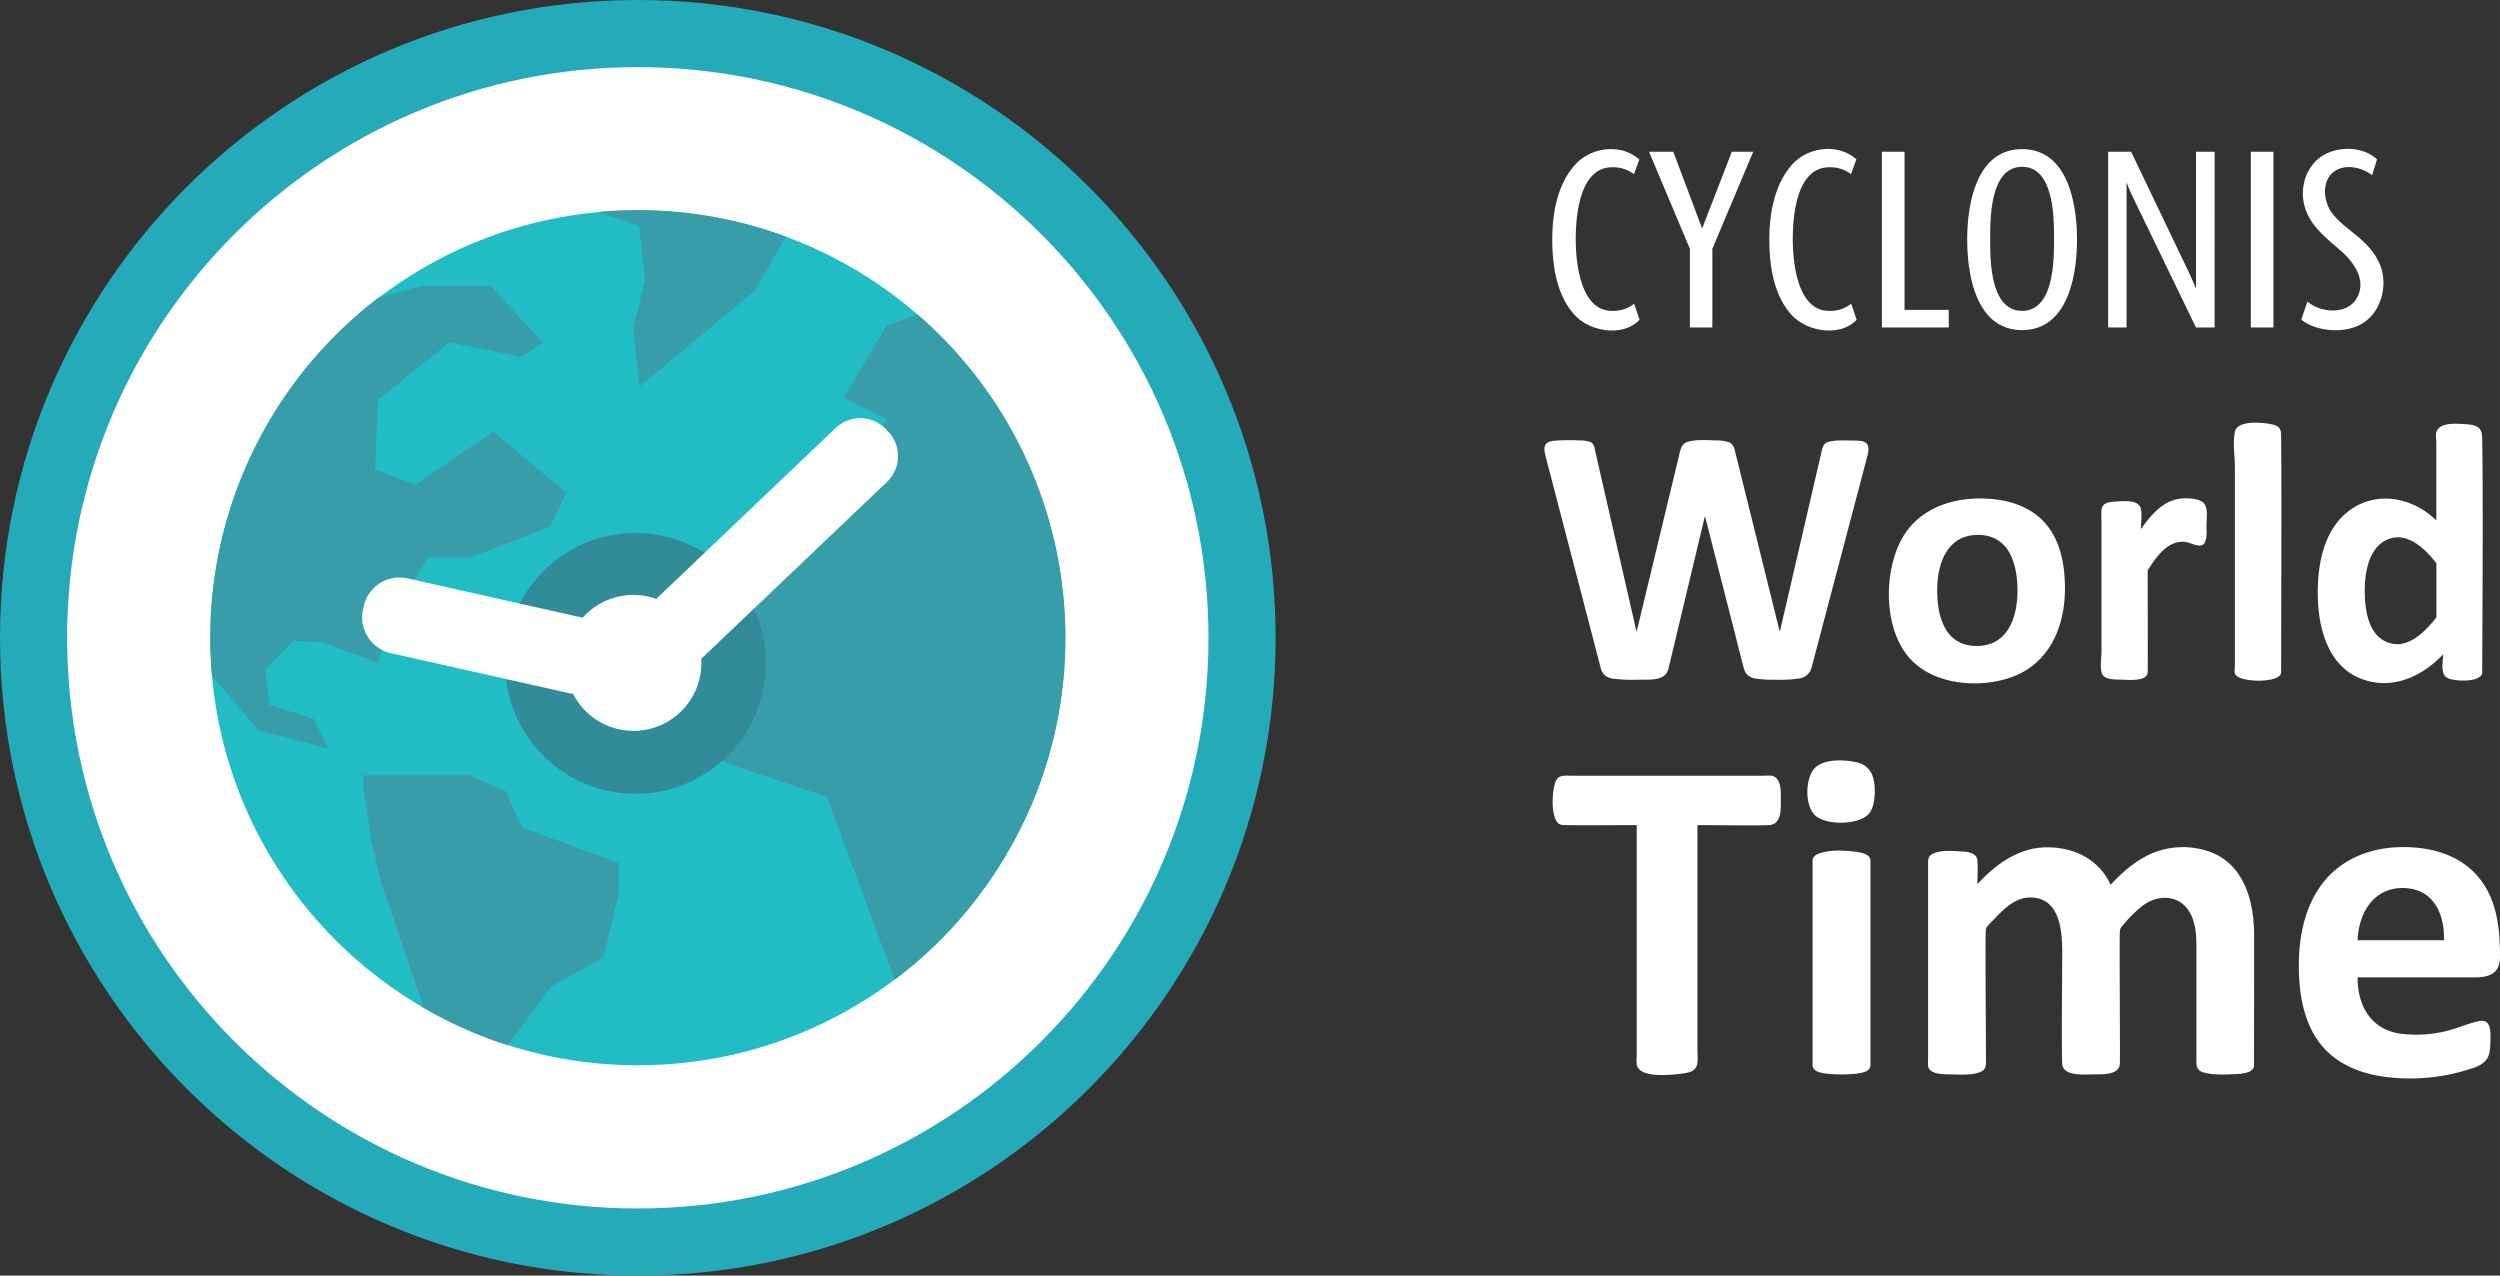
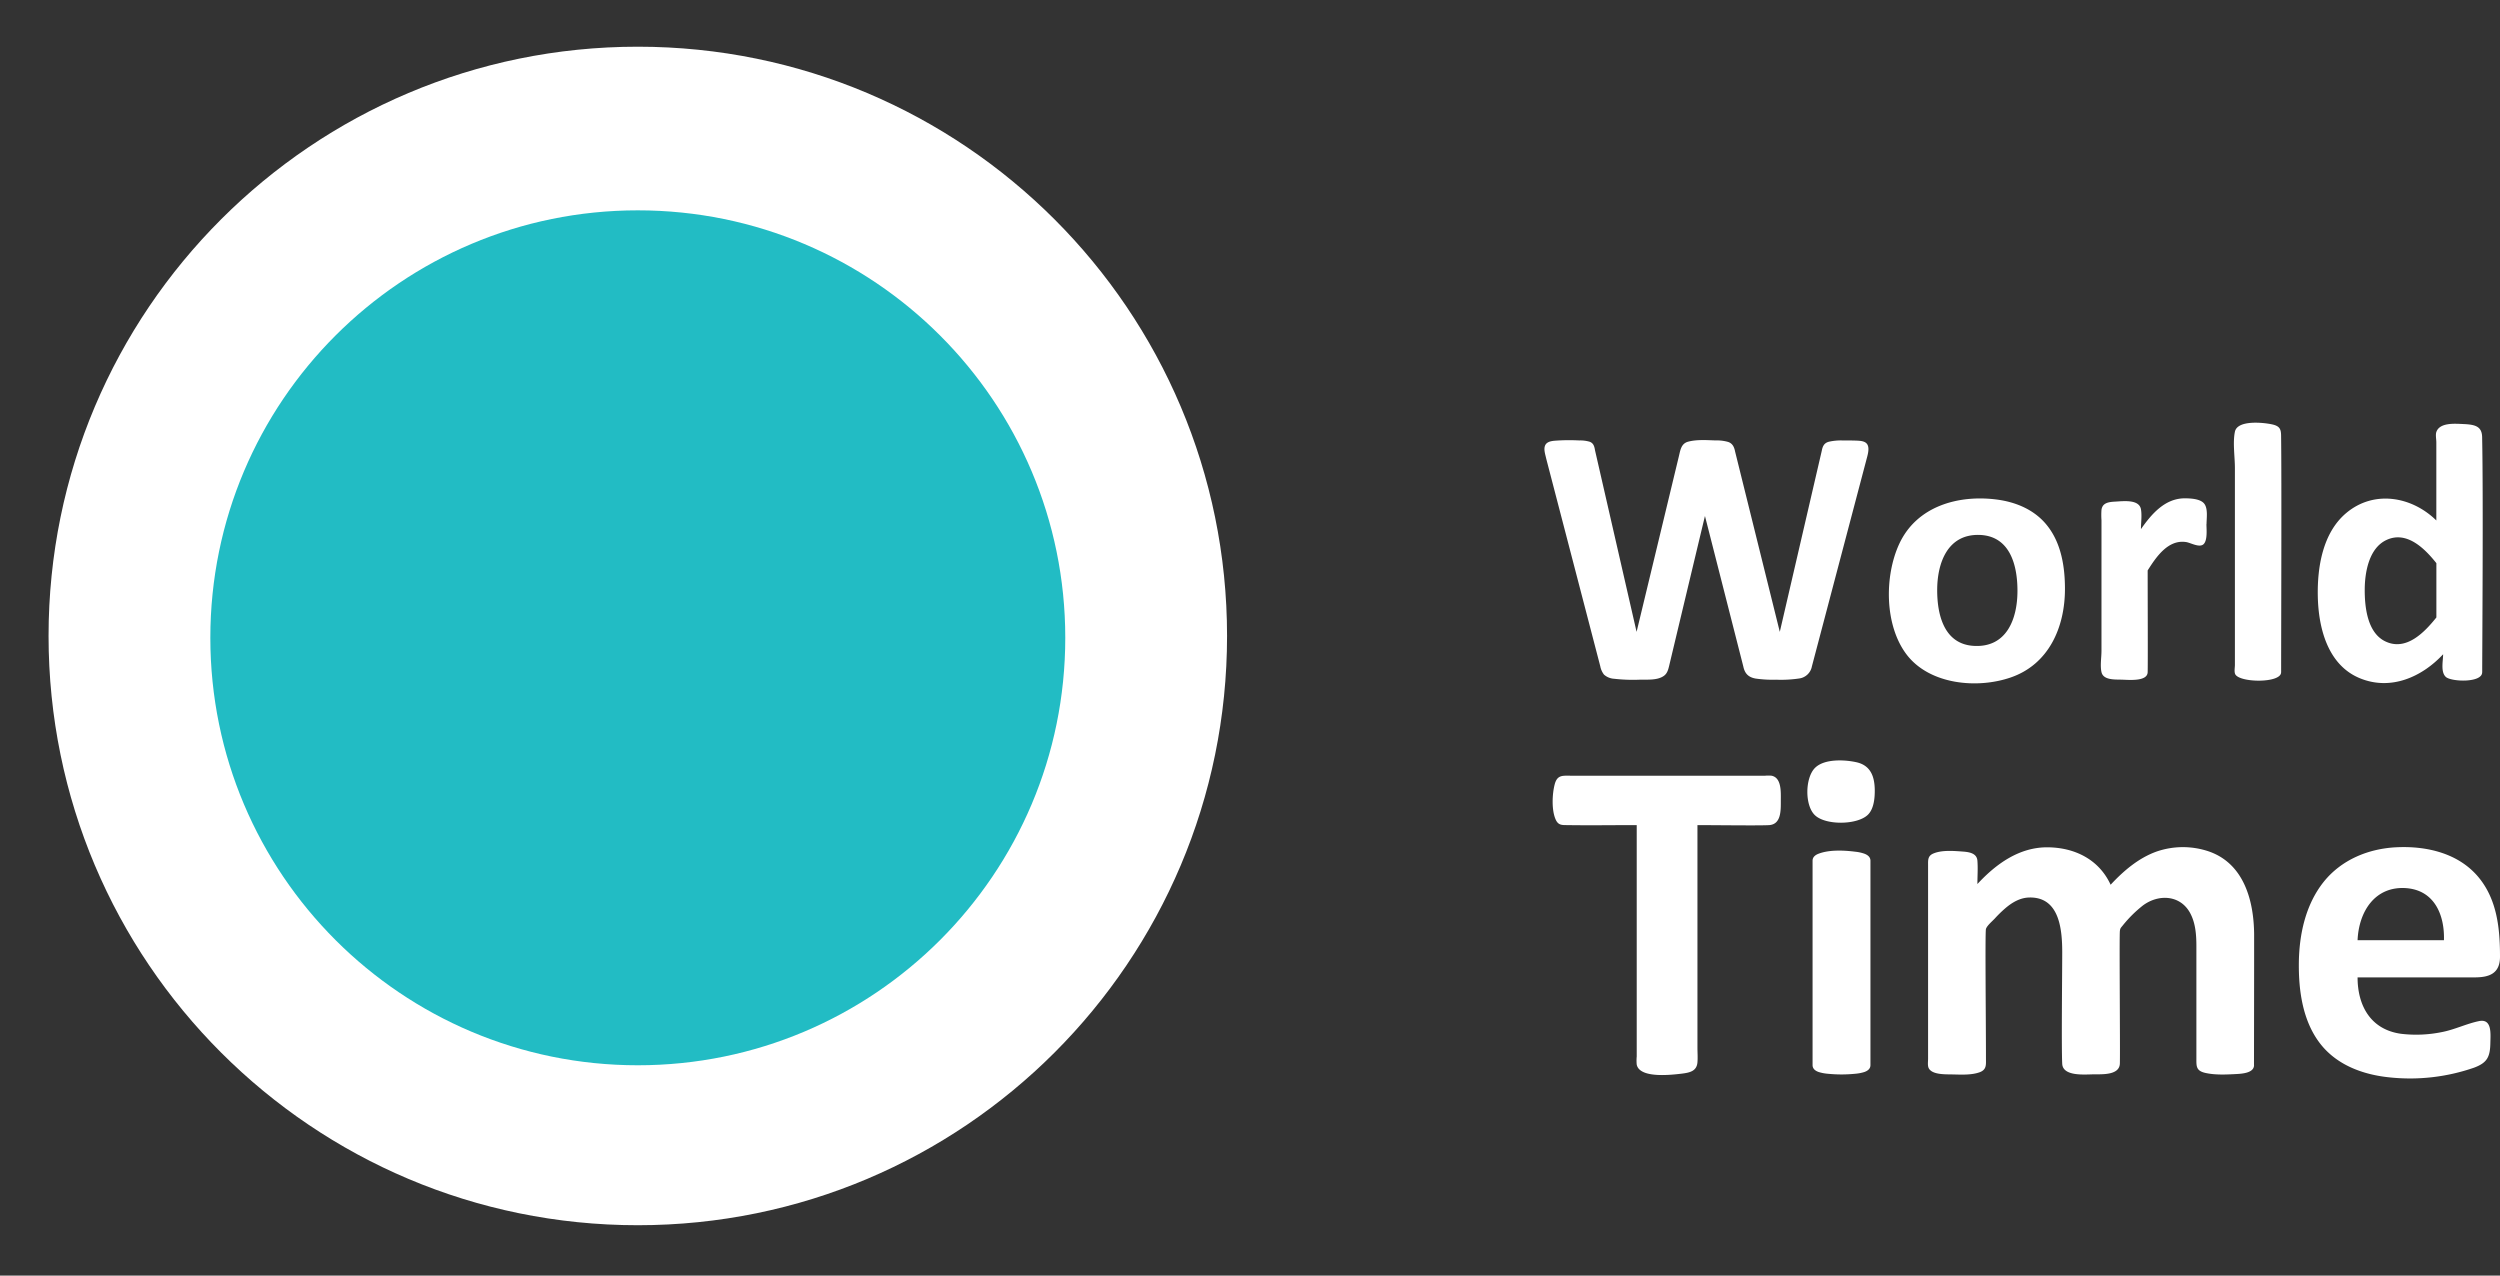
<svg xmlns="http://www.w3.org/2000/svg" viewBox="0 0 1105.35 564">
  <rect x="0" y="0" width="1105.35" height="564" fill="#333333" stroke="none" />
  <title>CWT_logo</title>
  <g>
    <g>
      <path d="M801.12,294.6a6.62,6.62,0,0,1-5.84,5.41,54.3,54.3,0,0,1-10,.51,52.32,52.32,0,0,1-9.11-.51c-3.18-.59-4.75-2.25-5.4-5.41l-16.94-66.45c-1,4.11-15.43,64.54-15.83,66.23s-.86,3.37-2.28,4.41c-2.79,2.06-7.28,1.67-10.57,1.72a73.51,73.51,0,0,1-11.49-.4,7.37,7.37,0,0,1-4.47-1.84,8.66,8.66,0,0,1-1.64-3.67c-.24-.93-21.73-83.46-23.2-89.09-.27-1.06-.56-2.11-.81-3.17-.35-1.53-1-3.54-.49-5.09.54-1.79,2.49-2.21,4.12-2.37a85.34,85.34,0,0,1,11.08-.14,14.72,14.72,0,0,1,4.63.58c1.68.63,2.07,2.09,2.33,3.73l18.39,80.32s15.27-63.35,18.74-77.8c.63-2.62,1-5.44,4-6.27,3.85-1.05,8.33-.69,12.27-.57a18.12,18.12,0,0,1,5.54.69c1.93.69,2.63,2.31,3,4.2l19.77,79.75,18.56-80.07c.39-2.05,1.07-3.46,3.18-4a24.3,24.3,0,0,1,5.9-.56c2.21,0,4.43,0,6.63.09,1.65.1,3.78.23,4.57,1.94.88,1.89-.14,4.88-.62,6.77ZM913,260.4c0,16.88-7.09,33.33-24,39.14-14.84,5.12-35.75,3.14-45.9-10-9.94-12.91-10-34.86-3.31-49.19,7.74-16.53,26-21.67,43-19.49,8.73,1.12,17.15,4.7,22.61,11.85C911.43,240.5,913,250.8,913,260.4Zm-21,.81c0-11.38-3.33-24.33-16.87-24.7-14.06-.38-18.63,12.43-18.62,24.46,0,11,3.11,23.84,16.18,24.6C887.25,286.42,892,273.62,892,261.21Zm83.56-29.5c0,2.19.55,7.15-1.26,8.88s-5.63-.59-7.73-.92c-8-1.24-13.3,6.68-17,12.55,0,10.87.13,41.51,0,45-.15,4.25-8.4,3.35-11.64,3.28-3-.07-8,.22-8.78-3.35-.63-2.81,0-6.51,0-9.36V230a33.63,33.63,0,0,1,0-4.6c.47-3.3,3.49-3.47,6.45-3.64,3.45-.2,10.2-1,11,3.4.49,2.74,0,6,0,8.78,4.63-6.6,10.5-13.52,19.21-13.61,2.6,0,7.08.16,8.79,2.39S975.6,229.24,975.6,231.71Zm33,65.57c0,4.89-18.54,4.64-20.3.76-.48-1.06-.12-2.94-.12-4V206.89c0-4.94-1-11.1,0-16,1.09-5.26,12.39-4.12,16.37-3.27,3.32.71,4,2,4.05,4.81C1008.84,210.19,1008.58,280.07,1008.58,297.28Zm88.9,0c0,4.73-13.72,4.21-16.08,2s-1.18-7.11-1.18-10c-9.4,10.09-23.11,16.16-36.68,10.65-14.41-5.84-18.48-22.4-18.73-36.47-.23-12.78,2.2-27.88,12.54-36.6,12.29-10.36,29.06-7.36,39.87,3.26V195.57c0-1.26-.41-3.34,0-4.55,1.46-4.3,8.18-3.7,12-3.53,5,.23,8.16.92,8.25,5.77C1098,219,1097.48,288.29,1097.48,297.28ZM1077.22,249c-5.12-6.45-13.12-14.48-22.11-10.23-7.75,3.65-9.55,14.35-9.57,22s1.16,18.91,9,22.76c9.31,4.57,17.45-4,22.68-10.53Z" fill="#fff" />
      <path d="M787.37,353.94c0,4.32.22,10.43-5.07,10.87-3.55.28-24.79,0-31.79,0v98.38c0,2.15.18,4.38,0,6.52-.33,3.87-3.31,4.55-7,5-4.48.53-18.56,2.22-19.85-4a18.72,18.72,0,0,1,0-3.59V364.81c-10.35,0-20.71.16-31.05,0-2.22,0-3.72-.05-4.8-2.49-1.84-4.14-1.54-11.16-.44-15.45s3.48-3.9,6.92-3.9h86.21a15.79,15.79,0,0,1,2.75,0C787.79,343.83,787.37,350.34,787.37,353.94Zm41.54-4.27q0,7.72-3.15,10.67c-4.75,4.44-18.55,4.62-23.3.1-4.59-4.35-4.39-16.64.1-21,4.19-4.06,13.16-3.57,18.35-2.4C827.27,338.51,828.91,343.63,828.91,349.67ZM827,470.93c0,1.65-1.27,2.56-2.69,3.05a18.13,18.13,0,0,1-3.91.76,61.08,61.08,0,0,1-12.39,0,18.13,18.13,0,0,1-3.91-.76c-1.42-.49-2.69-1.4-2.69-3.05V380.55c0-1.65,1.28-2.57,2.69-3.1,4.82-1.83,11.27-1.49,16.3-.86a17.45,17.45,0,0,1,3.91.86c1.41.53,2.69,1.45,2.69,3.1Zm169.6,0c0,3.81-6.22,3.85-8.83,4-4.15.21-8.66.37-12.74-.56s-3.92-3-3.92-6.24c0-8.66,0-41.78,0-49.67,0-4.95-.32-10.12-2.67-14.59-4.33-8.24-14.07-8.69-21-3.5a54.92,54.92,0,0,0-8.8,8.71c-1,1.24-1.22,1.32-1.36,2.59-.29,2.68.16,51.39,0,58.49-.12,5.3-7.78,4.81-11.67,4.85s-13.53,1-13.82-4.66c-.38-7.32,0-40.22,0-49.29,0-10-1.17-24.37-14.32-24.24-4.29,0-8,2.27-11.12,5a54.53,54.53,0,0,0-4.34,4.26c-1.07,1.17-3.51,3.18-3.94,4.66s0,39.9,0,57.31c0,2.6.35,4.83-2.69,6-3.69,1.36-8.29,1.08-12.14,1-2.81-.07-9,.25-10.49-2.8-.54-1.13-.27-2.93-.27-4.14v-85.6c0-2.21-.18-4.08,2.34-5.14,3.64-1.54,8.62-1.18,12.47-.9,2.91.2,6.74.53,7,4.09.27,3.39,0,6.91,0,10.31,8.2-8.87,18.5-16.34,31.07-16.24,12,.1,22.69,5.38,27.83,16.55,5.73-6.16,12.41-11.88,20.45-14.72a35.64,35.64,0,0,1,23,0c15.49,5.39,19.86,21.72,20,36.55C996.66,426.59,996.58,465.25,996.58,470.93ZM1105.35,423c0,7.63-5,9.14-11.23,9.14h-51.74c0,12.71,5.94,23.14,19.29,24.95a56.63,56.63,0,0,0,18-.77c5.64-1.08,10.87-3.72,16.42-4.85,5.8-1.17,5.07,5.63,5,9.61-.11,6.22-1.37,8.82-7.26,11a86.21,86.21,0,0,1-37.44,4.26c-11.75-1.2-23.4-5.51-30.75-15.18-7.54-9.93-9.34-23.14-9.23-35.28.12-12.65,2.94-25.89,11-36,7.87-9.78,19.77-14.67,32.13-15.27,13.45-.66,27.76,2.67,36.58,13.57C1104.14,398.09,1105.35,410.76,1105.35,423Zm-24.78-7.31c.32-11.18-4.21-22-16.58-23-13.87-1.06-21.07,10.31-21.61,23Z" fill="#fff" />
-       <path d="M724.93,141.39c-7.38,7.76-21.93,5.21-28.6-2-7.93-8.52-9.9-21.41-10-32.58C686.21,95.21,688.27,82,696.26,73c7-7.93,20.32-9.8,28.55-2.48L722.44,77a15.22,15.22,0,0,0-9.6-3.05c-14.53,0-16.16,21.59-16.14,32,0,10,2,31.5,16,31.5a14.88,14.88,0,0,0,9.82-3.16ZM775.17,67.1,757.1,110v34.78h-9.93V110L729.1,67.1h10.73l12.65,33.64h.22l13-33.64Zm45.72,74.29c-7.37,7.76-21.92,5.21-28.6-2-7.93-8.52-9.9-21.41-10-32.58-.11-11.64,2-24.84,9.93-33.88,7-7.93,20.32-9.8,28.56-2.48L818.41,77a15.24,15.24,0,0,0-9.6-3.05c-14.54,0-16.17,21.59-16.15,32,0,10,2,31.5,16,31.5a14.91,14.91,0,0,0,9.82-3.16Zm40.76,3.39H832.07V67.1h10V137h19.53Zm56.68-38.84c0,15.7-4,40-24.28,40s-24.27-24.25-24.27-40,4-40,24.27-40,24.28,24.27,24.28,40Zm-10.16-.23c0-9.34,0-31.95-14.12-31.95s-14.11,22.56-14.11,31.95,0,31.73,14.11,31.73,14.12-22.4,14.12-31.73Zm71,39.07h-8.24L943.53,88.21q-1.59-3.17-3.3-7.56v64.13H932.1V67.1h10.16l25.41,53.07q1.58,3.39,3.27,7.45V67.1h8.25Zm26,0h-10V67.1h10Zm48.66-20c0,8.37-4.08,16.45-12.16,19.62-7.38,2.91-17.88,1.89-24.19-3.06l2.71-8c5.86,5,17.46,6,21.8-1.46,4.56-7.83-1.2-15.91-7-21-6.52-5.74-13.83-11.11-16.12-20-1.94-7.54.36-16.15,6.55-21,6.84-5.42,19-5.61,25.54.59l-2.14,7c-4.8-3.8-13.34-5.46-18-.57-4.37,4.58-3.25,12.67.31,17.34,4.07,5.33,10.15,8.8,14.82,13.55s7.88,10.3,7.85,17Z" fill="#fff" />
    </g>
    <g>
      <path d="M542.53,281.18c0,143.89-116.64,260.54-260.53,260.54S21.47,425.07,21.47,281.18,138.11,20.65,282,20.65,542.53,137.3,542.53,281.18Z" fill="#fff" />
-       <path d="M282,0C126.26,0,0,126.26,0,282S126.26,564,282,564,564,437.74,564,282,437.74,0,282,0Zm0,534.32c-139.35,0-252.32-113-252.32-252.32S142.65,29.68,282,29.68,534.32,142.65,534.32,282,421.35,534.32,282,534.32Z" fill="#24aab8" />
      <path d="M471,282c0,104.41-84.63,189-189,189S93,386.41,93,282,177.59,93,282,93,471,177.59,471,282Z" fill="#22bcc4" />
-       <path d="M395.56,433.18l-30-80.9-55.89-18.84,19.37-47,7.3-31.29,14.93-12.07V232.55l41-47L373,175.93,392,144l13.58-5C475.39,199.1,492.49,302.84,441.78,383A188.53,188.53,0,0,1,395.56,433.18ZM347.51,104.64a188.27,188.27,0,0,0-82.09-11l-.23.38,17.38,5.74,2.65,23.6-5.15,21.86,2.58,25.79,51.06-42.43ZM208.08,246.44l35.24-13.65,7-14.88-32.17-27.12L183.76,214.3l-17.92-6.65,1.31-30.88,31.53-25.37,15.75,3.06,16.19,3.28,9.19-6.34-22.73-25H186.43l-18.64,4.86A189.23,189.23,0,0,0,93.7,298.65l20.53,24.28,31,8.06-6.51-13.18-19.53-6.12-1.89-15.78,12.48-12.61,12.9.69,24.48,9.11,5.28-19.89,17.06-26.77ZM186.14,444.92a188.67,188.67,0,0,0,38.16,17.15l5.17-6.6,14.22-19.15,23.12-13.18,6.68-27.57v-14L230.74,365.8l-7.13-16-16.18-7H160.67v5.49l3.66,24.07L168.46,390l18.16,53.39Z" fill="#379da9" />
-       <path d="M338.61,293.32A57.64,57.64,0,1,1,281,235.69,57.64,57.64,0,0,1,338.61,293.32Z" fill="#318b99" />
-       <path d="M392.17,213.08l-82.12,78.21a30,30,0,0,1-56.27,16.24c-.12-.21-.23-.43-.34-.65L172.8,288.79a16.24,16.24,0,0,1-12.28-19.39l.31-1.39a16.13,16.13,0,0,1,15.83-12.67,16.45,16.45,0,0,1,3.56.39l77.42,17.38a30,30,0,0,1,32.52-8.32l79.31-75.54a15.78,15.78,0,0,1,22.31.55l.93,1A15.8,15.8,0,0,1,392.17,213.08Z" fill="#fdffff" />
    </g>
  </g>
</svg>